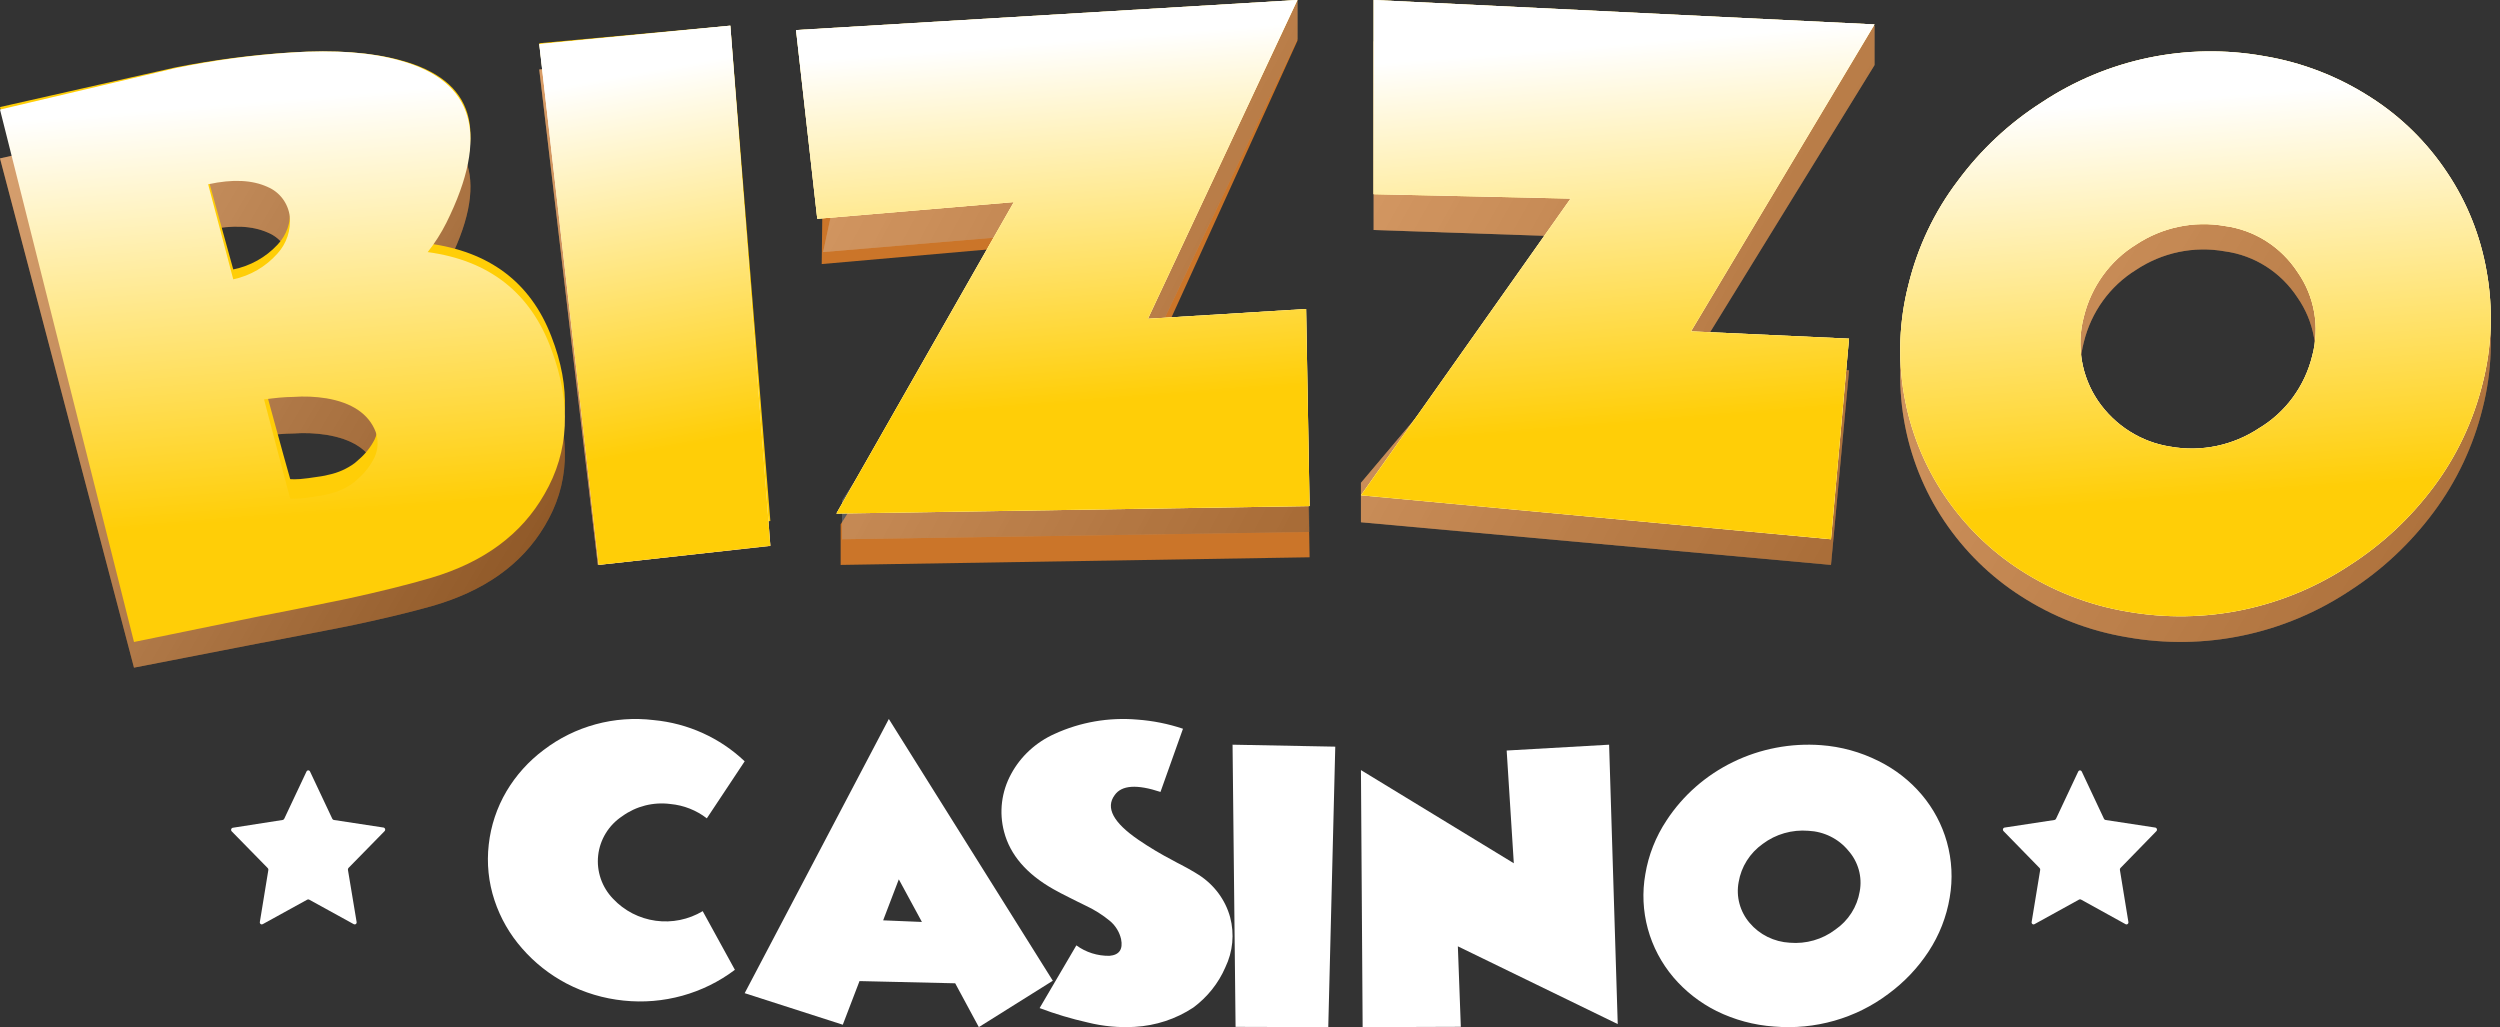
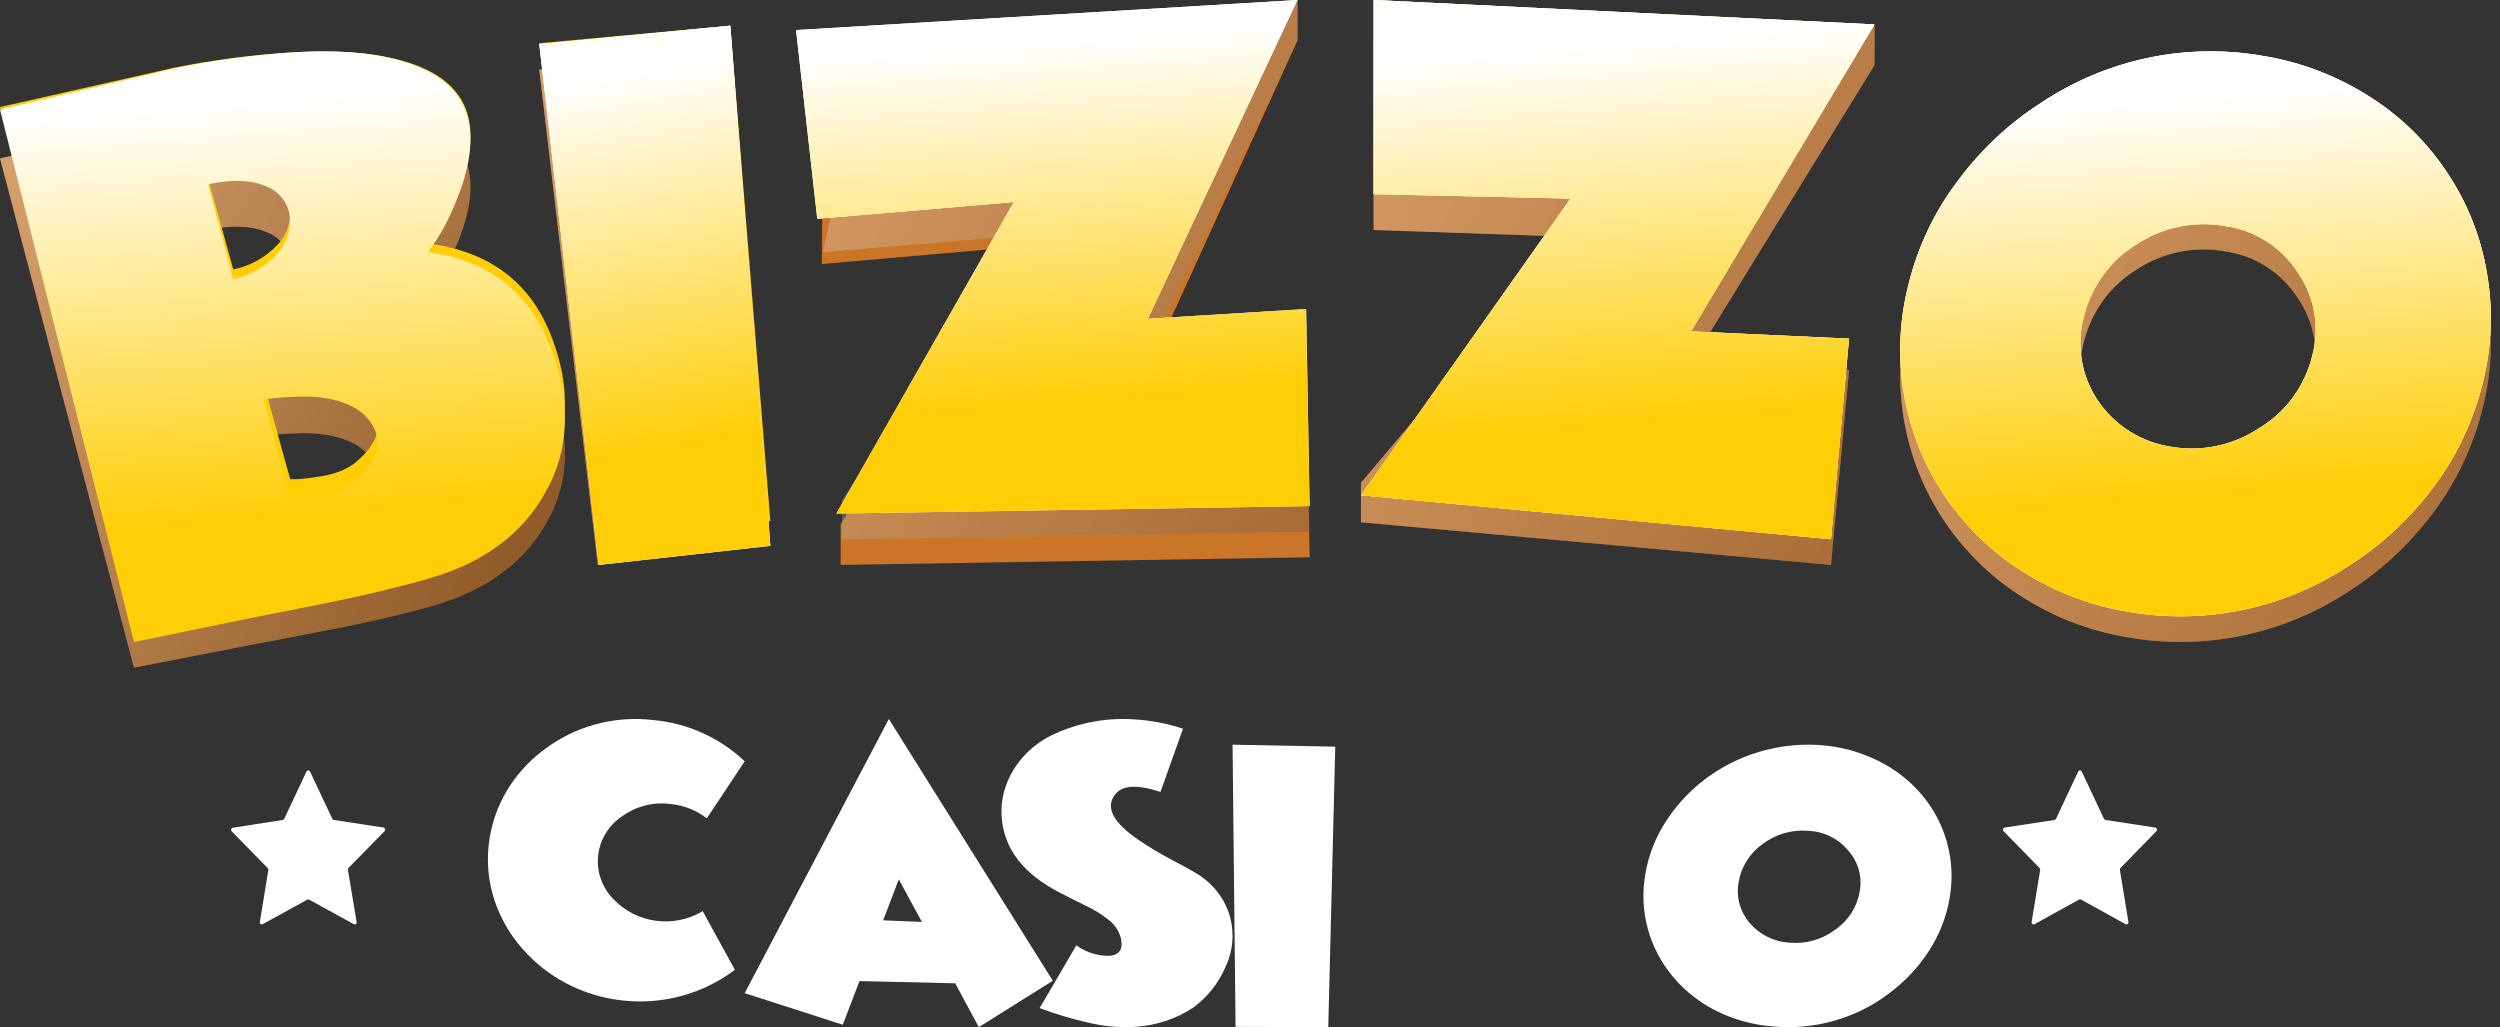
<svg xmlns="http://www.w3.org/2000/svg" width="258" height="106" viewBox="0 0 258 106" fill="none">
  <rect x="0" y="0" width="258" height="106" fill="#333333" stroke="none" />
  <path d="M56.895 40.011C58.97 45.328 58.757 50.088 56.187 54.312C53.827 58.274 49.935 61.025 44.512 62.566C42.07 63.254 39.16 63.942 35.86 64.63L31.485 65.483L27.117 66.322H27.074L13.827 68.902L0 16.348L18.082 12.269C22.024 11.48 26.017 10.96 30.034 10.714C34.621 10.418 38.388 10.714 41.305 11.505C48.966 13.55 50.554 18.884 46.07 27.505C45.534 28.539 44.886 29.514 44.137 30.415C50.5 31.24 54.752 34.439 56.895 40.011ZM24.072 33.105C25.83 32.748 27.426 31.859 28.632 30.566C29.099 30.079 29.454 29.5 29.674 28.869C29.894 28.239 29.973 27.57 29.906 26.907C29.825 26.269 29.571 25.664 29.171 25.153C28.77 24.642 28.237 24.243 27.626 23.997C26.069 23.309 24.044 23.185 21.481 23.729L24.072 33.105ZM37.022 52.75C37.7 52.173 38.256 51.472 38.657 50.687C39.033 49.894 39.071 48.989 38.763 48.169C38.055 46.408 36.321 45.3 33.68 44.874C32.552 44.698 31.406 44.652 30.267 44.736C29.333 44.736 28.334 44.846 27.251 44.977L29.949 54.773C29.949 54.869 30.564 54.855 31.818 54.676C32.257 54.6 32.703 54.559 33.142 54.484C33.581 54.408 33.807 54.353 33.906 54.325C34.898 54.118 35.83 53.697 36.632 53.094L37.022 52.75Z" fill="#CB7529" />
  <path d="M61.692 58.301L55.65 7.173L75.473 5.301L79.5 56.345L61.692 58.301Z" fill="#CB7529" />
  <path d="M135.151 57.512L86.755 58.3V54.111L104.902 25.483L84.801 27.251L85.003 10.466L133.901 0V4.189L118.616 37.766L134.794 36.737L135.151 57.512Z" fill="#CB7529" />
  <path d="M188.958 58.298L140.45 53.898V49.828L161.871 24.424L141.759 23.735V4.269L193.45 2.648V6.718L174.511 37.481L190.821 38.219L188.958 58.298Z" fill="#CB7529" />
  <path d="M219.504 65.758C215.602 65.11 211.868 63.662 208.526 61.499C205.416 59.505 202.739 56.88 200.658 53.785C198.549 50.644 197.127 47.074 196.486 43.319C195.846 39.564 196.004 35.712 196.949 32.025C197.898 28.114 199.635 24.45 202.049 21.267C205.685 16.393 210.544 12.62 216.111 10.351C221.677 8.083 227.739 7.404 233.652 8.387C237.557 9.034 241.293 10.482 244.637 12.646C247.766 14.626 250.456 17.256 252.532 20.367C254.593 23.436 255.988 26.92 256.623 30.587C257.308 34.409 257.169 38.338 256.214 42.099C255.256 46.003 253.53 49.666 251.142 52.864C248.764 56.067 245.842 58.805 242.516 60.948C235.714 65.47 227.493 67.188 219.504 65.758ZM215.046 35.327C214.658 36.788 214.587 38.317 214.837 39.808C215.086 41.3 215.651 42.718 216.491 43.963C217.358 45.238 218.47 46.318 219.76 47.137C221.05 47.956 222.49 48.496 223.991 48.724C227.173 49.299 230.449 48.612 233.155 46.804C234.501 45.992 235.677 44.914 236.614 43.633C237.55 42.352 238.228 40.893 238.609 39.341C239.001 37.876 239.069 36.34 238.807 34.845C238.545 33.349 237.96 31.933 237.095 30.699C236.248 29.405 235.14 28.311 233.847 27.49C232.553 26.669 231.104 26.14 229.595 25.938C226.414 25.369 223.14 26.055 220.432 27.858C217.742 29.521 215.806 32.206 215.046 35.327Z" fill="#CB7529" />
  <g opacity="0.6">
    <path style="mix-blend-mode:multiply" opacity="0.6" d="M56.895 40.011C58.97 45.328 58.758 50.088 56.187 54.312C53.828 58.274 49.936 61.025 44.513 62.566C42.07 63.254 39.16 63.942 35.861 64.63L31.485 65.483L27.117 66.322H27.074L13.828 68.902L0 16.348L18.083 12.269C22.024 11.48 26.018 10.96 30.034 10.714C34.622 10.418 38.388 10.714 41.305 11.505C48.966 13.55 50.554 18.884 46.07 27.505C45.534 28.539 44.886 29.514 44.137 30.415C50.5 31.24 54.752 34.439 56.895 40.011ZM24.072 33.105C25.83 32.748 27.426 31.859 28.632 30.566C29.099 30.079 29.454 29.5 29.674 28.869C29.894 28.239 29.973 27.57 29.906 26.907C29.825 26.269 29.571 25.664 29.171 25.153C28.77 24.642 28.238 24.243 27.627 23.997C26.069 23.309 24.044 23.185 21.481 23.729L24.072 33.105ZM37.022 52.75C37.7 52.173 38.256 51.472 38.657 50.687C39.033 49.894 39.071 48.989 38.763 48.169C38.055 46.408 36.321 45.3 33.68 44.874C32.552 44.698 31.407 44.652 30.267 44.736C29.333 44.736 28.335 44.846 27.251 44.977L29.949 54.773C29.949 54.869 30.565 54.855 31.818 54.676C32.257 54.6 32.703 54.559 33.142 54.484C33.581 54.408 33.807 54.353 33.907 54.325C34.898 54.118 35.83 53.697 36.632 53.094L37.022 52.75Z" fill="url(#paint0_linear_1012_1231)" />
    <g style="mix-blend-mode:multiply" opacity="0.6">
      <path style="mix-blend-mode:multiply" opacity="0.6" d="M61.692 58.301L55.651 7.173L75.473 5.301L79.501 56.345L61.692 58.301Z" fill="url(#paint1_linear_1012_1231)" />
      <path style="mix-blend-mode:multiply" opacity="0.6" d="M61.692 58.301L55.651 7.173L75.473 5.301L79.501 56.345L61.692 58.301Z" fill="url(#paint2_linear_1012_1231)" />
    </g>
    <g style="mix-blend-mode:multiply" opacity="0.6">
      <path style="mix-blend-mode:multiply" opacity="0.6" d="M135.151 54.898L86.896 55.65V51.651L104.99 24.324L84.947 26.012L87.849 12.518L84.801 4.148L133.906 0V3.999L118.664 36.05L134.796 35.067L135.151 54.898Z" fill="url(#paint3_linear_1012_1231)" />
      <path style="mix-blend-mode:multiply" opacity="0.6" d="M135.151 54.898L86.896 55.65V51.651L104.99 24.324L84.947 26.012L87.849 12.518L84.801 4.148L133.906 0V3.999L118.664 36.05L134.796 35.067L135.151 54.898Z" fill="url(#paint4_linear_1012_1231)" />
    </g>
    <g style="mix-blend-mode:multiply" opacity="0.6">
      <path style="mix-blend-mode:multiply" opacity="0.6" d="M188.959 58.298L140.45 53.898V49.828L161.871 24.424L141.759 23.735V4.269L193.45 2.648V6.718L174.511 37.481L190.821 38.219L188.959 58.298Z" fill="url(#paint5_linear_1012_1231)" />
      <path style="mix-blend-mode:multiply" opacity="0.6" d="M188.959 58.298L140.45 53.898V49.828L161.871 24.424L141.759 23.735V4.269L193.45 2.648V6.718L174.511 37.481L190.821 38.219L188.959 58.298Z" fill="url(#paint6_linear_1012_1231)" />
    </g>
    <g style="mix-blend-mode:multiply" opacity="0.6">
      <path style="mix-blend-mode:multiply" opacity="0.6" d="M219.504 65.758C215.602 65.11 211.869 63.662 208.527 61.499C205.417 59.505 202.739 56.88 200.658 53.785C198.549 50.644 197.127 47.074 196.487 43.319C195.847 39.564 196.004 35.712 196.95 32.025C197.898 28.114 199.635 24.45 202.049 21.267C205.685 16.393 210.545 12.62 216.111 10.351C221.677 8.083 227.739 7.404 233.653 8.387C237.557 9.034 241.293 10.482 244.637 12.646C247.767 14.626 250.456 17.256 252.532 20.367C254.593 23.436 255.988 26.92 256.623 30.587C257.308 34.409 257.169 38.338 256.214 42.099C255.257 46.003 253.531 49.666 251.142 52.864C248.764 56.067 245.842 58.805 242.517 60.948C235.714 65.47 227.493 67.188 219.504 65.758ZM215.046 35.327C214.658 36.788 214.587 38.317 214.837 39.808C215.086 41.3 215.651 42.718 216.491 43.963C217.358 45.238 218.47 46.318 219.761 47.137C221.05 47.956 222.49 48.496 223.991 48.724C227.173 49.299 230.449 48.612 233.155 46.804C234.501 45.992 235.677 44.914 236.614 43.633C237.55 42.352 238.228 40.893 238.61 39.341C239.002 37.876 239.07 36.34 238.807 34.845C238.546 33.349 237.96 31.933 237.095 30.699C236.248 29.405 235.141 28.311 233.847 27.49C232.554 26.669 231.104 26.14 229.595 25.938C226.414 25.369 223.14 26.055 220.432 27.858C217.743 29.521 215.806 32.206 215.046 35.327Z" fill="url(#paint7_linear_1012_1231)" />
      <path style="mix-blend-mode:multiply" opacity="0.6" d="M219.504 65.758C215.602 65.11 211.869 63.662 208.527 61.499C205.417 59.505 202.739 56.88 200.658 53.785C198.549 50.644 197.127 47.074 196.487 43.319C195.847 39.564 196.004 35.712 196.95 32.025C197.898 28.114 199.635 24.45 202.049 21.267C205.685 16.393 210.545 12.62 216.111 10.351C221.677 8.083 227.739 7.404 233.653 8.387C237.557 9.034 241.293 10.482 244.637 12.646C247.767 14.626 250.456 17.256 252.532 20.367C254.593 23.436 255.988 26.92 256.623 30.587C257.308 34.409 257.169 38.338 256.214 42.099C255.257 46.003 253.531 49.666 251.142 52.864C248.764 56.067 245.842 58.805 242.517 60.948C235.714 65.47 227.493 67.188 219.504 65.758ZM215.046 35.327C214.658 36.788 214.587 38.317 214.837 39.808C215.086 41.3 215.651 42.718 216.491 43.963C217.358 45.238 218.47 46.318 219.761 47.137C221.05 47.956 222.49 48.496 223.991 48.724C227.173 49.299 230.449 48.612 233.155 46.804C234.501 45.992 235.677 44.914 236.614 43.633C237.55 42.352 238.228 40.893 238.61 39.341C239.002 37.876 239.07 36.34 238.807 34.845C238.546 33.349 237.96 31.933 237.095 30.699C236.248 29.405 235.141 28.311 233.847 27.49C232.554 26.669 231.104 26.14 229.595 25.938C226.414 25.369 223.14 26.055 220.432 27.858C217.743 29.521 215.806 32.206 215.046 35.327Z" fill="url(#paint8_linear_1012_1231)" />
    </g>
  </g>
  <path d="M75.841 100.085C72.568 102.555 68.458 103.691 64.359 103.26C62.294 103.051 60.289 102.452 58.455 101.494C56.716 100.578 55.165 99.352 53.882 97.878C52.607 96.43 51.64 94.746 51.036 92.924C50.419 91.067 50.215 89.1 50.439 87.157C50.653 85.221 51.275 83.35 52.267 81.664C53.246 80.014 54.543 78.569 56.087 77.411C59.314 74.934 63.408 73.82 67.468 74.314C70.994 74.645 74.302 76.144 76.851 78.567L72.945 84.453C71.863 83.615 70.559 83.102 69.189 82.974C67.427 82.744 65.642 83.196 64.21 84.236C63.523 84.691 62.945 85.289 62.516 85.988C62.088 86.687 61.82 87.469 61.73 88.281C61.641 89.092 61.733 89.913 61.999 90.686C62.265 91.459 62.699 92.165 63.271 92.756C64.426 93.988 65.978 94.788 67.664 95.02C69.349 95.253 71.065 94.903 72.519 94.031L75.841 100.085Z" fill="white" />
  <path d="M86.976 105.751L76.851 102.495L91.728 74.199L108.651 101.213L101.016 105.999L98.576 101.476L88.701 101.248L86.976 105.751ZM95.141 95.145L92.758 90.747L91.141 94.979L95.141 95.145Z" fill="white" />
  <path d="M122.084 75.206L119.762 81.728C117.343 80.926 115.755 81.019 115.035 82.055C114.065 83.361 114.895 84.894 117.483 86.668C118.625 87.447 119.815 88.158 121.047 88.797L121.488 89.038L121.878 89.237C122.209 89.407 122.458 89.549 122.613 89.634C123.119 89.918 123.495 90.145 123.723 90.294C125.312 91.319 126.46 92.868 126.949 94.652C127.409 96.38 127.235 98.208 126.456 99.826C125.748 101.468 124.605 102.902 123.142 103.985C121.355 105.165 119.269 105.851 117.108 105.971C115.471 106.068 113.829 105.914 112.242 105.518C110.556 105.139 108.9 104.643 107.289 104.034L111.081 97.562C112.063 98.281 113.266 98.66 114.498 98.641C115.505 98.555 115.91 97.973 115.696 96.916C115.532 96.2 115.138 95.552 114.572 95.064C113.786 94.41 112.914 93.862 111.977 93.431L111.169 93.034L110.361 92.629C109.707 92.303 109.141 92.012 108.7 91.756C105.936 90.195 104.238 88.208 103.621 85.838C103.087 83.827 103.35 81.696 104.356 79.862C105.336 78.049 106.909 76.599 108.832 75.739C111.488 74.519 114.435 74.01 117.365 74.262C118.974 74.378 120.56 74.695 122.084 75.206Z" fill="white" />
  <path d="M127.511 105.973L127.2 76.852L137.8 77.055L137.077 106.002L127.511 105.973Z" fill="white" />
-   <path d="M140.624 106.002L140.45 79.473L156.225 89.089L155.488 77.454L166.06 76.852L166.95 105.686L150.451 97.661L150.757 105.967L140.624 106.002Z" fill="white" />
  <path d="M183.084 105.939C181.014 105.796 178.995 105.251 177.145 104.338C175.435 103.482 173.921 102.299 172.695 100.858C171.455 99.392 170.554 97.684 170.055 95.849C169.555 94.014 169.466 92.096 169.796 90.226C170.123 88.242 170.872 86.346 171.993 84.659C173.679 82.083 176.053 80.001 178.861 78.635C181.669 77.269 184.806 76.669 187.936 76.9C190.003 77.052 192.019 77.608 193.861 78.535C195.581 79.382 197.1 80.567 198.325 82.014C199.532 83.443 200.415 85.103 200.916 86.885C201.441 88.758 201.541 90.719 201.209 92.633C200.88 94.614 200.138 96.509 199.027 98.2C197.92 99.889 196.513 101.371 194.869 102.577C191.516 105.099 187.308 106.299 183.084 105.939ZM179.428 91.033C179.288 91.774 179.318 92.536 179.515 93.264C179.711 93.993 180.07 94.671 180.566 95.25C181.073 95.849 181.702 96.339 182.414 96.69C183.126 97.041 183.904 97.245 184.701 97.289C186.387 97.432 188.067 96.95 189.402 95.939C190.071 95.478 190.638 94.892 191.069 94.216C191.502 93.54 191.791 92.787 191.922 92C192.063 91.255 192.029 90.489 191.825 89.758C191.62 89.026 191.25 88.349 190.74 87.776C190.243 87.172 189.618 86.678 188.909 86.327C188.2 85.975 187.421 85.774 186.627 85.737C184.938 85.599 183.259 86.081 181.918 87.087C180.586 88.032 179.691 89.45 179.428 91.033Z" fill="white" />
  <path d="M56.895 34.706C58.97 40.024 58.757 44.785 56.187 49.009C53.827 52.972 49.935 55.724 44.512 57.265C42.07 57.953 39.16 58.641 35.86 59.328L31.485 60.182L27.11 61.007H27.067L13.827 63.601L0 11.047L18.082 6.961C22.025 6.181 26.018 5.664 30.034 5.413C34.621 5.117 38.388 5.413 41.305 6.211C48.966 8.248 50.554 13.582 46.07 22.213C45.532 23.244 44.884 24.217 44.137 25.116C50.5 25.937 54.752 29.134 56.895 34.706ZM24.072 27.806C25.831 27.448 27.427 26.556 28.632 25.261C29.099 24.773 29.454 24.195 29.674 23.564C29.894 22.933 29.973 22.264 29.906 21.601C29.824 20.963 29.57 20.358 29.17 19.847C28.769 19.336 28.237 18.937 27.626 18.691C26.069 18.003 24.044 17.886 21.481 18.422L24.072 27.806ZM37.022 47.427C37.7 46.849 38.255 46.148 38.657 45.363C39.033 44.57 39.071 43.665 38.763 42.845C38.055 41.091 36.321 39.976 33.68 39.55C32.551 39.377 31.406 39.331 30.267 39.412C29.333 39.412 28.334 39.522 27.251 39.66C29.028 46.216 29.949 49.443 29.949 49.443C29.949 49.443 30.564 49.525 31.818 49.346C32.257 49.271 32.703 49.229 33.142 49.154C33.4 49.116 33.655 49.063 33.906 48.995C34.898 48.79 35.829 48.372 36.632 47.771L37.022 47.427Z" fill="#FFCE07" />
  <path d="M61.778 55.648L55.65 4.461L75.37 2.648L79.5 53.768L61.778 55.648Z" fill="#FFCE07" />
-   <path d="M135.15 52.228L86.313 53L104.625 20.855L84.341 22.58L82.15 3.103L133.89 0L118.465 32.896L134.792 31.888L135.15 52.228Z" fill="#FFCE07" />
  <path d="M188.958 55.65L140.45 51.114L162.082 20.495L141.759 20.041V0L193.45 2.52L174.511 34.196L190.821 34.949L188.958 55.65Z" fill="#FFCE07" />
  <path d="M219.51 63.113C215.613 62.459 211.884 61.012 208.542 58.859C205.432 56.862 202.753 54.238 200.67 51.145C198.558 48.008 197.132 44.443 196.489 40.691C195.847 36.94 196.002 33.091 196.946 29.407C197.895 25.5 199.633 21.839 202.048 18.66C204.412 15.462 207.327 12.732 210.65 10.604C217.45 6.081 225.674 4.361 233.665 5.792C237.57 6.44 241.308 7.887 244.654 10.047C247.776 12.036 250.458 14.671 252.525 17.781C254.587 20.847 255.983 24.328 256.618 27.991C257.308 31.818 257.171 35.753 256.216 39.519C255.258 43.418 253.531 47.075 251.141 50.267C248.762 53.448 245.848 56.169 242.533 58.301C235.728 62.818 227.503 64.537 219.51 63.113ZM215.049 32.706C214.662 34.166 214.592 35.695 214.841 37.186C215.091 38.677 215.656 40.094 216.496 41.34C217.363 42.614 218.476 43.693 219.767 44.511C221.057 45.329 222.497 45.868 223.999 46.096C227.183 46.664 230.46 45.977 233.167 44.171C234.515 43.361 235.691 42.284 236.628 41.004C237.565 39.724 238.243 38.267 238.624 36.716C239.016 35.252 239.083 33.718 238.822 32.224C238.559 30.73 237.975 29.315 237.109 28.082C236.261 26.789 235.153 25.697 233.859 24.876C232.565 24.056 231.116 23.527 229.606 23.325C226.423 22.765 223.15 23.449 220.438 25.243C217.748 26.905 215.811 29.588 215.049 32.706Z" fill="#FFCE07" />
  <g style="mix-blend-mode:multiply">
    <path style="mix-blend-mode:multiply" d="M56.895 36.043C58.97 41.603 58.758 46.58 56.187 50.996C53.828 55.139 49.936 58.016 44.513 59.627C42.07 60.346 39.16 61.065 35.861 61.784L31.485 62.676L27.11 63.539H27.067L13.828 66.251L0 11.309L18.083 7.037C22.025 6.221 26.018 5.681 30.034 5.418C34.622 5.109 38.388 5.418 41.305 6.253C48.966 8.382 50.554 13.958 46.07 22.982C45.532 24.059 44.884 25.077 44.137 26.017C50.5 26.875 54.752 30.217 56.895 36.043ZM24.072 28.829C25.831 28.454 27.427 27.523 28.632 26.168C29.099 25.659 29.454 25.054 29.674 24.394C29.894 23.734 29.973 23.035 29.906 22.342C29.824 21.675 29.57 21.043 29.17 20.509C28.77 19.974 28.237 19.557 27.627 19.299C26.069 18.58 24.044 18.458 21.481 19.019L24.072 28.829ZM37.022 49.342C37.7 48.738 38.256 48.005 38.657 47.184C39.033 46.355 39.071 45.409 38.763 44.552C38.055 42.718 36.321 41.553 33.68 41.106C32.552 40.926 31.407 40.878 30.267 40.963C29.333 40.963 28.335 41.078 27.251 41.221C29.028 48.076 29.949 51.449 29.949 51.449C29.949 51.449 30.565 51.535 31.818 51.348C32.257 51.269 32.703 51.226 33.142 51.147C33.4 51.108 33.655 51.052 33.907 50.982C34.898 50.767 35.829 50.329 36.632 49.701L37.022 49.342Z" fill="url(#paint9_linear_1012_1231)" />
    <g style="mix-blend-mode:multiply">
      <path style="mix-blend-mode:multiply" d="M61.779 58.298L55.651 4.551L75.37 2.648L79.501 56.324L61.779 58.298Z" fill="url(#paint10_linear_1012_1231)" />
      <path style="mix-blend-mode:multiply" d="M61.779 58.298L55.651 4.551L75.37 2.648L79.501 56.324L61.779 58.298Z" fill="url(#paint11_linear_1012_1231)" />
    </g>
    <g style="mix-blend-mode:multiply">
      <path style="mix-blend-mode:multiply" d="M135.151 52.228L86.313 53L104.625 20.855L84.341 22.58L82.151 3.103L133.89 0L118.466 32.896L134.792 31.888L135.151 52.228Z" fill="url(#paint12_linear_1012_1231)" />
      <path style="mix-blend-mode:multiply" d="M135.151 52.228L86.313 53L104.625 20.855L84.341 22.58L82.151 3.103L133.89 0L118.466 32.896L134.792 31.888L135.151 52.228Z" fill="url(#paint13_linear_1012_1231)" />
    </g>
    <g style="mix-blend-mode:multiply">
      <path style="mix-blend-mode:multiply" d="M188.959 55.65L140.451 51.114L162.082 20.495L141.759 20.041V0L193.451 2.52L174.511 34.196L190.821 34.949L188.959 55.65Z" fill="url(#paint14_linear_1012_1231)" />
      <path style="mix-blend-mode:multiply" d="M188.959 55.65L140.451 51.114L162.082 20.495L141.759 20.041V0L193.451 2.52L174.511 34.196L190.821 34.949L188.959 55.65Z" fill="url(#paint15_linear_1012_1231)" />
    </g>
    <g style="mix-blend-mode:multiply">
      <path style="mix-blend-mode:multiply" d="M219.511 63.113C215.613 62.459 211.884 61.012 208.543 58.859C205.432 56.862 202.754 54.238 200.671 51.145C198.558 48.008 197.133 44.443 196.489 40.691C195.847 36.94 196.003 33.091 196.946 29.407C197.895 25.5 199.633 21.839 202.048 18.66C204.412 15.462 207.327 12.732 210.65 10.604C217.45 6.081 225.674 4.361 233.665 5.792C237.571 6.44 241.308 7.887 244.655 10.047C247.776 12.036 250.458 14.671 252.526 17.781C254.587 20.847 255.983 24.328 256.618 27.991C257.309 31.818 257.171 35.753 256.216 39.519C255.258 43.418 253.531 47.075 251.141 50.267C248.763 53.448 245.848 56.169 242.533 58.301C235.728 62.818 227.504 64.537 219.511 63.113ZM215.049 32.706C214.662 34.166 214.592 35.695 214.842 37.186C215.091 38.677 215.656 40.094 216.496 41.34C217.363 42.614 218.476 43.693 219.767 44.511C221.057 45.329 222.498 45.868 223.999 46.096C227.183 46.664 230.46 45.977 233.167 44.171C234.515 43.361 235.691 42.284 236.628 41.004C237.566 39.724 238.244 38.267 238.624 36.716C239.016 35.252 239.084 33.718 238.822 32.224C238.559 30.73 237.975 29.315 237.109 28.082C236.261 26.789 235.154 25.697 233.86 24.876C232.566 24.056 231.116 23.527 229.606 23.325C226.423 22.765 223.15 23.449 220.438 25.243C217.748 26.905 215.811 29.588 215.049 32.706Z" fill="url(#paint16_linear_1012_1231)" />
      <path style="mix-blend-mode:multiply" d="M219.511 63.113C215.613 62.459 211.884 61.012 208.543 58.859C205.432 56.862 202.754 54.238 200.671 51.145C198.558 48.008 197.133 44.443 196.489 40.691C195.847 36.94 196.003 33.091 196.946 29.407C197.895 25.5 199.633 21.839 202.048 18.66C204.412 15.462 207.327 12.732 210.65 10.604C217.45 6.081 225.674 4.361 233.665 5.792C237.571 6.44 241.308 7.887 244.655 10.047C247.776 12.036 250.458 14.671 252.526 17.781C254.587 20.847 255.983 24.328 256.618 27.991C257.309 31.818 257.171 35.753 256.216 39.519C255.258 43.418 253.531 47.075 251.141 50.267C248.763 53.448 245.848 56.169 242.533 58.301C235.728 62.818 227.504 64.537 219.511 63.113ZM215.049 32.706C214.662 34.166 214.592 35.695 214.842 37.186C215.091 38.677 215.656 40.094 216.496 41.34C217.363 42.614 218.476 43.693 219.767 44.511C221.057 45.329 222.498 45.868 223.999 46.096C227.183 46.664 230.46 45.977 233.167 44.171C234.515 43.361 235.691 42.284 236.628 41.004C237.566 39.724 238.244 38.267 238.624 36.716C239.016 35.252 239.084 33.718 238.822 32.224C238.559 30.73 237.975 29.315 237.109 28.082C236.261 26.789 235.154 25.697 233.86 24.876C232.566 24.056 231.116 23.527 229.606 23.325C226.423 22.765 223.15 23.449 220.438 25.243C217.748 26.905 215.811 29.588 215.049 32.706Z" fill="url(#paint17_linear_1012_1231)" />
    </g>
  </g>
  <path d="M214.83 79.608L217.13 84.498C217.145 84.53 217.167 84.557 217.194 84.579C217.221 84.6 217.253 84.615 217.286 84.621L222.424 85.405C222.461 85.412 222.497 85.428 222.526 85.454C222.555 85.48 222.578 85.514 222.589 85.552C222.602 85.59 222.604 85.631 222.595 85.67C222.586 85.709 222.568 85.745 222.541 85.774L218.831 89.58C218.808 89.605 218.79 89.635 218.78 89.668C218.77 89.701 218.767 89.737 218.773 89.771L219.65 95.146C219.658 95.186 219.654 95.228 219.641 95.266C219.626 95.304 219.602 95.337 219.57 95.36C219.539 95.384 219.501 95.398 219.462 95.4C219.424 95.402 219.385 95.392 219.351 95.371L214.759 92.834C214.729 92.817 214.695 92.808 214.661 92.808C214.627 92.808 214.593 92.817 214.564 92.834L209.964 95.371C209.931 95.392 209.892 95.402 209.853 95.4C209.814 95.398 209.777 95.384 209.745 95.36C209.713 95.337 209.689 95.304 209.676 95.266C209.661 95.228 209.658 95.186 209.666 95.146L210.549 89.771C210.553 89.736 210.549 89.701 210.538 89.667C210.527 89.634 210.508 89.604 210.484 89.58L206.768 85.774C206.739 85.747 206.718 85.711 206.708 85.672C206.697 85.633 206.698 85.591 206.71 85.552C206.721 85.513 206.744 85.478 206.774 85.453C206.804 85.427 206.841 85.41 206.878 85.405L212.024 84.621C212.057 84.615 212.088 84.6 212.115 84.579C212.142 84.557 212.164 84.53 212.18 84.498L214.479 79.608C214.496 79.575 214.522 79.548 214.553 79.529C214.583 79.51 214.619 79.5 214.654 79.5C214.69 79.5 214.725 79.51 214.756 79.529C214.787 79.548 214.812 79.575 214.83 79.608Z" fill="white" />
  <path d="M31.992 79.614L34.294 84.498C34.309 84.529 34.331 84.556 34.358 84.578C34.385 84.599 34.416 84.614 34.45 84.62L39.58 85.403C39.617 85.41 39.652 85.428 39.68 85.454C39.709 85.481 39.729 85.514 39.741 85.552C39.752 85.59 39.754 85.631 39.745 85.669C39.736 85.708 39.717 85.743 39.69 85.771L35.965 89.572C35.942 89.597 35.925 89.628 35.915 89.661C35.905 89.694 35.902 89.728 35.906 89.763L36.803 95.151C36.81 95.19 36.806 95.23 36.792 95.267C36.778 95.304 36.755 95.336 36.724 95.359C36.694 95.383 36.657 95.397 36.62 95.4C36.582 95.402 36.544 95.394 36.511 95.376L31.907 92.842C31.877 92.825 31.844 92.816 31.81 92.816C31.776 92.816 31.742 92.825 31.712 92.842L27.109 95.376C27.075 95.394 27.038 95.402 27 95.4C26.962 95.397 26.926 95.383 26.895 95.359C26.865 95.336 26.841 95.304 26.827 95.267C26.813 95.23 26.809 95.19 26.816 95.151L27.694 89.783C27.7 89.749 27.697 89.714 27.687 89.68C27.677 89.647 27.659 89.617 27.635 89.593L23.91 85.792C23.883 85.763 23.864 85.727 23.856 85.688C23.847 85.649 23.849 85.608 23.861 85.57C23.873 85.532 23.895 85.499 23.924 85.473C23.953 85.447 23.989 85.43 24.027 85.424L29.177 84.62C29.21 84.614 29.241 84.599 29.268 84.578C29.295 84.556 29.317 84.529 29.332 84.498L31.634 79.614C31.651 79.579 31.677 79.551 31.708 79.531C31.74 79.511 31.776 79.5 31.813 79.5C31.85 79.5 31.886 79.511 31.918 79.531C31.949 79.551 31.975 79.579 31.992 79.614Z" fill="white" />
  <defs>
    <linearGradient id="paint0_linear_1012_1231" x1="-9.105" y1="19.478" x2="66.293" y2="64.017" gradientUnits="userSpaceOnUse">
      <stop stop-color="white" />
      <stop offset="1" />
    </linearGradient>
    <linearGradient id="paint1_linear_1012_1231" x1="1985.59" y1="2516.44" x2="2832.27" y2="2516.44" gradientUnits="userSpaceOnUse">
      <stop stop-color="white" />
      <stop offset="1" />
    </linearGradient>
    <linearGradient id="paint2_linear_1012_1231" x1="51.926" y1="13.37" x2="90.788" y2="23.701" gradientUnits="userSpaceOnUse">
      <stop stop-color="white" />
      <stop offset="1" />
    </linearGradient>
    <linearGradient id="paint3_linear_1012_1231" x1="6249.63" y1="2283.87" x2="9892.43" y2="2283.87" gradientUnits="userSpaceOnUse">
      <stop stop-color="white" />
      <stop offset="1" />
    </linearGradient>
    <linearGradient id="paint4_linear_1012_1231" x1="76.938" y1="8.473" x2="145.26" y2="44.989" gradientUnits="userSpaceOnUse">
      <stop stop-color="white" />
      <stop offset="1" />
    </linearGradient>
    <linearGradient id="paint5_linear_1012_1231" x1="10881.3" y1="2548.64" x2="14876.9" y2="2548.64" gradientUnits="userSpaceOnUse">
      <stop stop-color="white" />
      <stop offset="1" />
    </linearGradient>
    <linearGradient id="paint6_linear_1012_1231" x1="132.174" y1="11.121" x2="202.406" y2="50.633" gradientUnits="userSpaceOnUse">
      <stop stop-color="white" />
      <stop offset="1" />
    </linearGradient>
    <linearGradient id="paint7_linear_1012_1231" x1="17306.6" y1="3144.49" x2="22756.7" y2="3144.49" gradientUnits="userSpaceOnUse">
      <stop stop-color="white" />
      <stop offset="1" />
    </linearGradient>
    <linearGradient id="paint8_linear_1012_1231" x1="186.582" y1="16.825" x2="263.556" y2="64.363" gradientUnits="userSpaceOnUse">
      <stop stop-color="white" />
      <stop offset="1" />
    </linearGradient>
    <linearGradient id="paint9_linear_1012_1231" x1="27.86" y1="10.367" x2="31.315" y2="53.224" gradientUnits="userSpaceOnUse">
      <stop stop-color="white" />
      <stop offset="1" stop-color="#FFCE07" />
    </linearGradient>
    <linearGradient id="paint10_linear_1012_1231" x1="2349.06" y1="635.389" x2="2946.63" y2="3862.36" gradientUnits="userSpaceOnUse">
      <stop stop-color="white" />
      <stop offset="1" stop-color="#FFCE07" />
    </linearGradient>
    <linearGradient id="paint11_linear_1012_1231" x1="67.048" y1="7.274" x2="73.912" y2="45.424" gradientUnits="userSpaceOnUse">
      <stop stop-color="white" />
      <stop offset="1" stop-color="#FFCE07" />
    </linearGradient>
    <linearGradient id="paint12_linear_1012_1231" x1="8383.05" y1="348.209" x2="8633.73" y2="3507.01" gradientUnits="userSpaceOnUse">
      <stop stop-color="white" />
      <stop offset="1" stop-color="#FFCE07" />
    </linearGradient>
    <linearGradient id="paint13_linear_1012_1231" x1="107.478" y1="4.405" x2="110.353" y2="41.693" gradientUnits="userSpaceOnUse">
      <stop stop-color="white" />
      <stop offset="1" stop-color="#FFCE07" />
    </linearGradient>
    <linearGradient id="paint14_linear_1012_1231" x1="12712.9" y1="9.46" x2="12989.1" y2="3324.07" gradientUnits="userSpaceOnUse">
      <stop stop-color="white" />
      <stop offset="1" stop-color="#FFCE07" />
    </linearGradient>
    <linearGradient id="paint15_linear_1012_1231" x1="165.777" y1="4.625" x2="168.946" y2="43.754" gradientUnits="userSpaceOnUse">
      <stop stop-color="white" />
      <stop offset="1" stop-color="#FFCE07" />
    </linearGradient>
    <linearGradient id="paint16_linear_1012_1231" x1="19768.4" y1="-373.066" x2="20032.4" y2="3103.46" gradientUnits="userSpaceOnUse">
      <stop stop-color="white" />
      <stop offset="1" stop-color="#FFCE07" />
    </linearGradient>
    <linearGradient id="paint17_linear_1012_1231" x1="225.227" y1="10.146" x2="228.254" y2="51.184" gradientUnits="userSpaceOnUse">
      <stop stop-color="white" />
      <stop offset="1" stop-color="#FFCE07" />
    </linearGradient>
  </defs>
</svg>